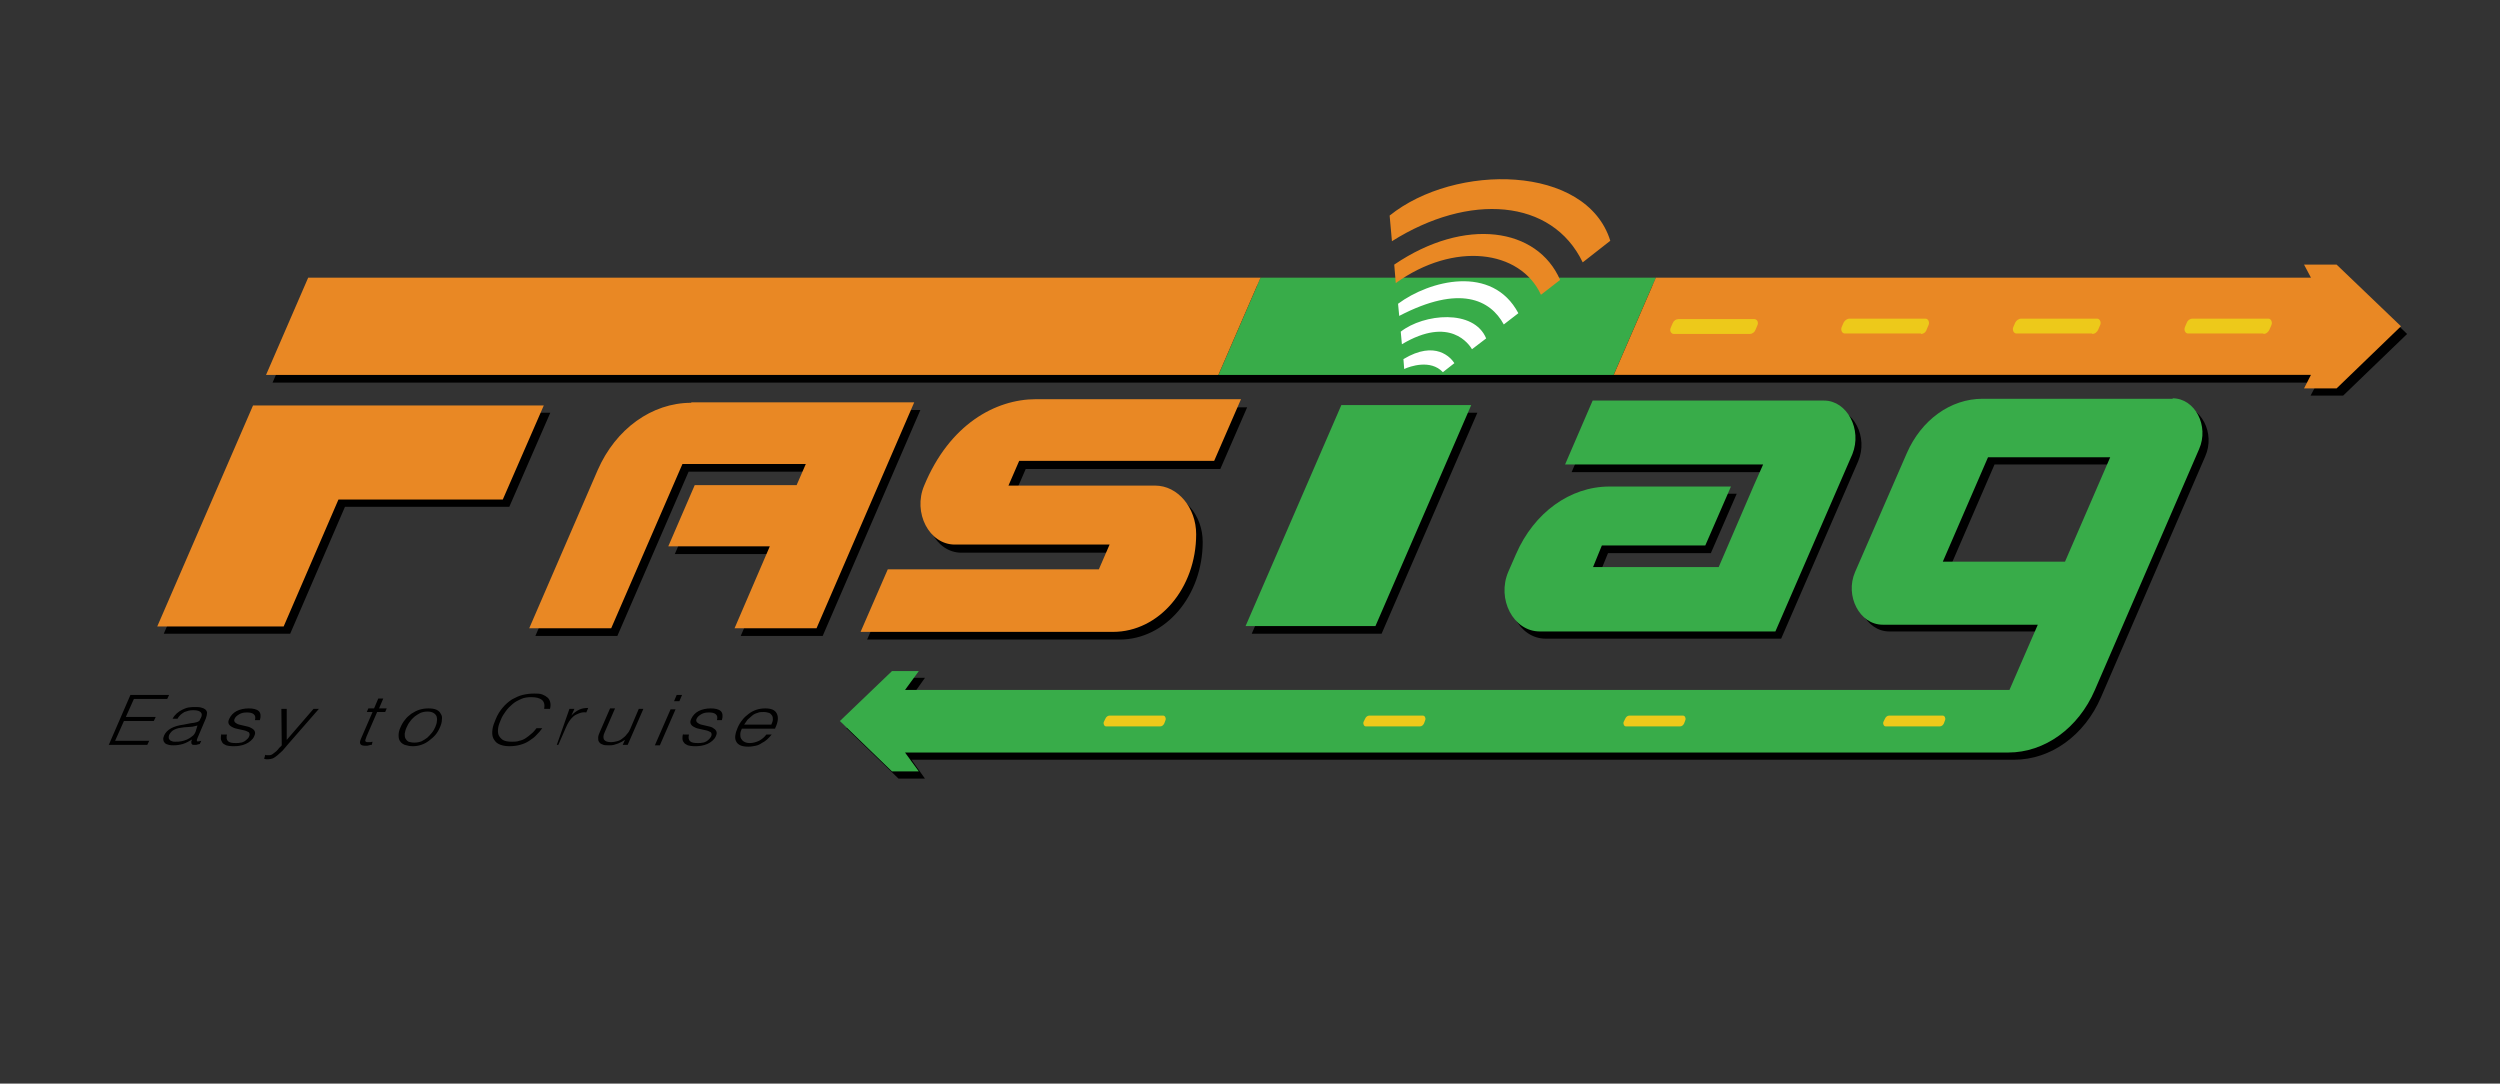
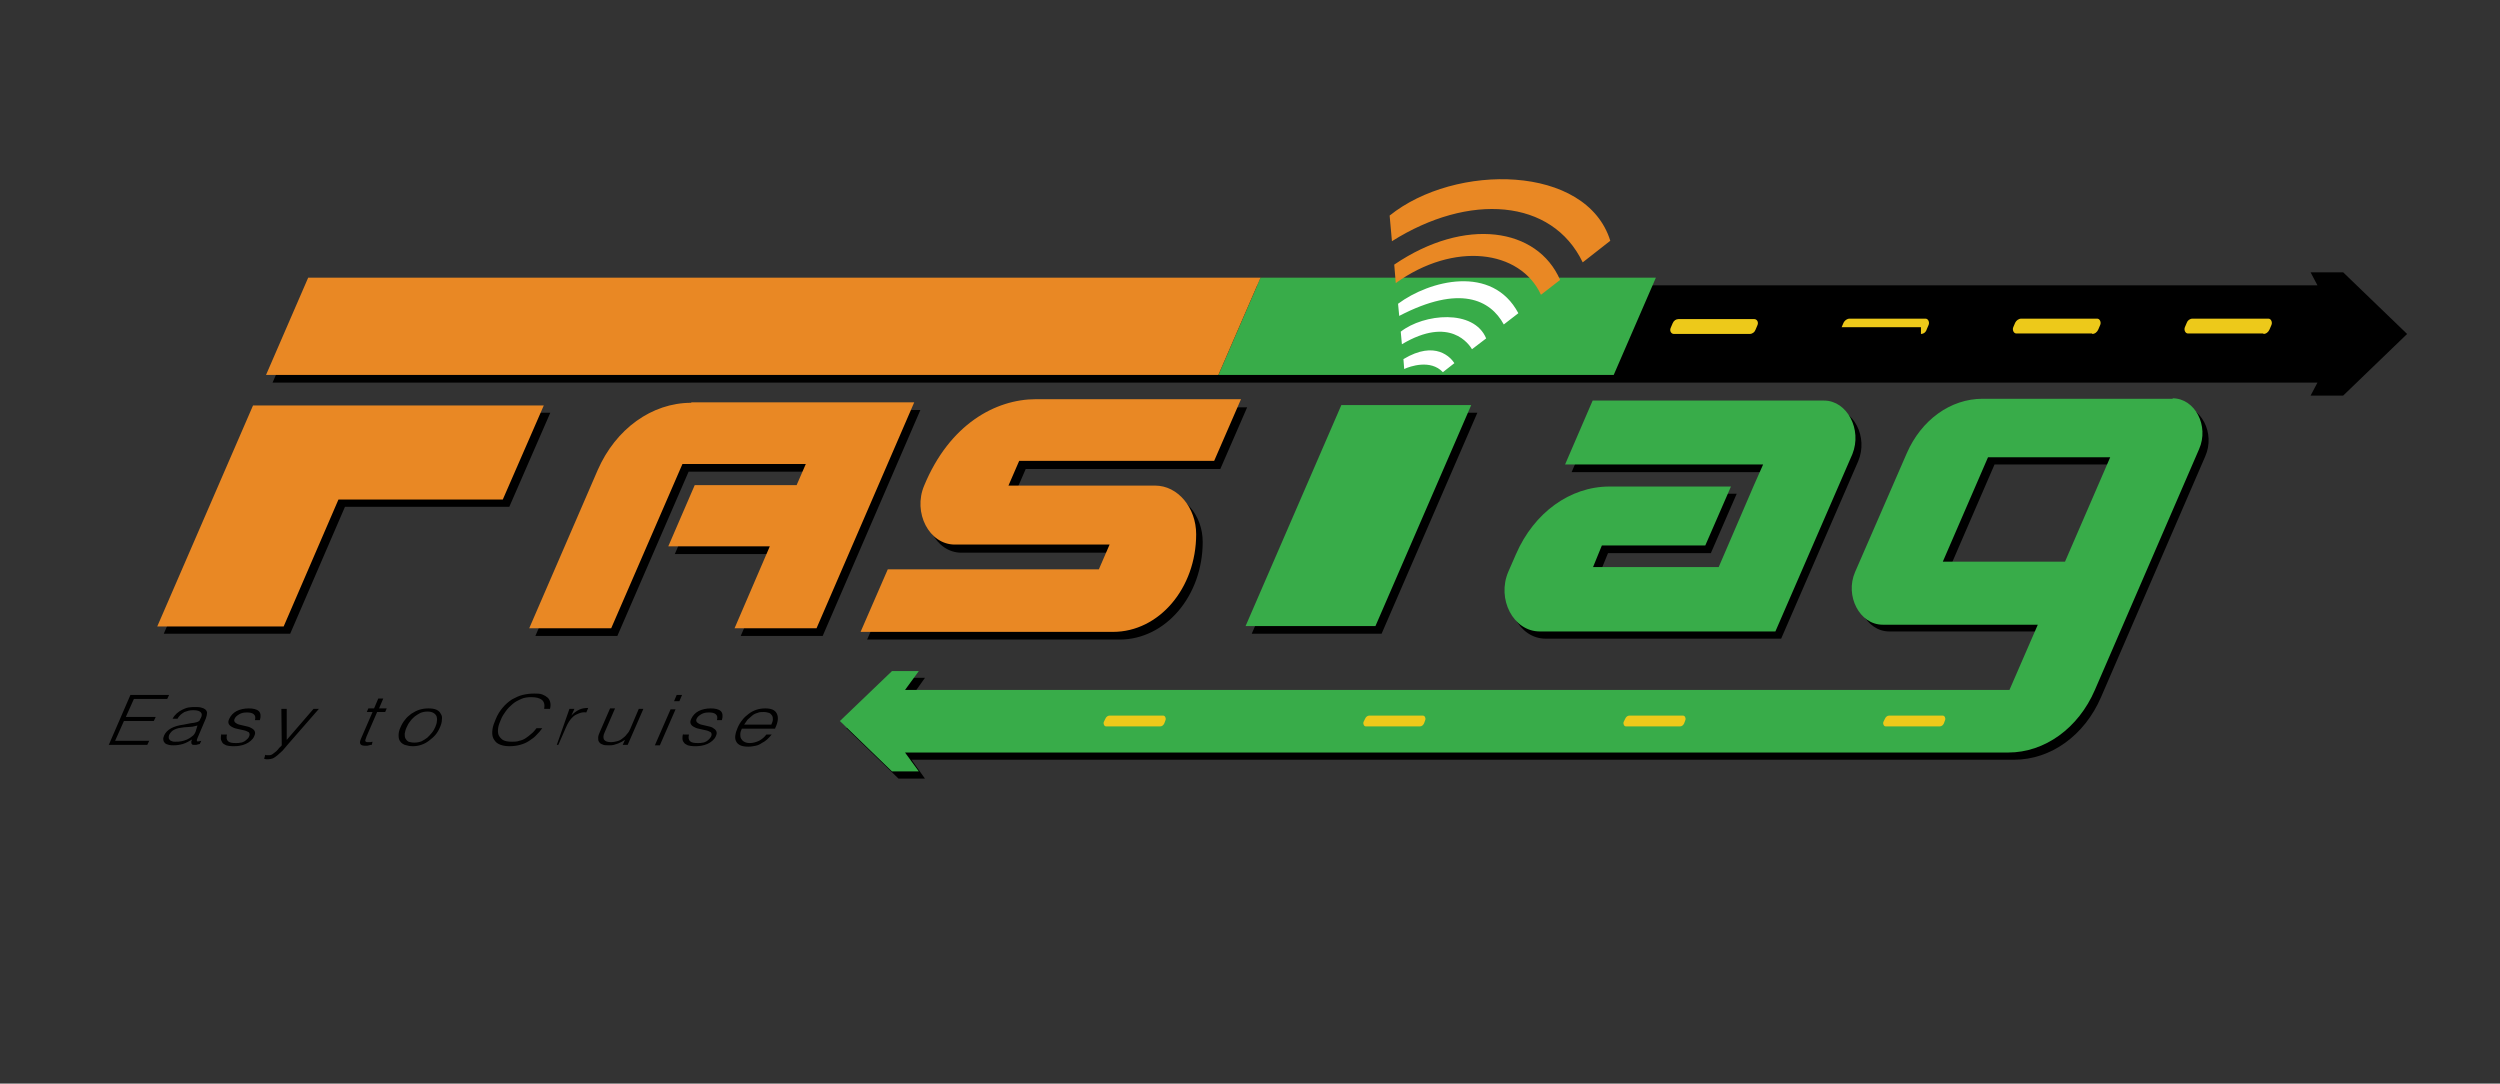
<svg xmlns="http://www.w3.org/2000/svg" width="353" height="153" viewBox="0 0 353 153" fill="none">
  <rect x="0" y="0" width="353" height="153" fill="#333333" stroke="none" />
  <path d="M339.884 47.156L330.851 55.862H326.253L327.227 54.019H228.781H172.958H38.487L44.437 40.292H178.908H234.731H327.227L326.253 38.449H330.851L339.884 47.156ZM190.267 58.277L176.745 89.48H195.082L208.604 58.277H190.267ZM36.648 58.277L23.125 89.48H40.975L48.71 71.559H71.915L77.703 58.277H36.648ZM98.474 57.959C92.903 57.959 87.818 61.645 85.276 67.428L75.594 89.798H87.169L97.23 66.602H114.648L113.349 69.589H99.015L95.283 78.231H109.617L104.587 89.798H116.162L129.956 57.895H98.474V57.959ZM126.277 81.473L122.437 90.306H158.083C164.574 90.306 169.821 84.142 169.821 76.516C169.821 72.766 167.225 69.716 164.033 69.716H143.316L144.831 66.221H172.309L176.096 57.514H147.157C141.423 57.514 134.932 61.073 131.416 69.716C129.793 73.529 132.119 78.041 135.743 78.041H157.596L156.082 81.536H126.277V81.473ZM241.6 78.041L245.224 69.716H228.077C222.506 69.716 217.421 73.402 214.879 79.248L213.797 81.727C212.12 85.603 214.5 90.179 218.233 90.179H251.499L262.371 65.14C263.832 61.709 261.722 57.641 258.477 57.641H225.806L221.911 66.665H249.822L248.47 69.716L243.548 81.155H225.806L227.05 78.104H241.6V78.041ZM307.646 57.26C310.783 57.26 312.839 61.137 311.378 64.441L296.665 98.44C294.339 103.842 289.579 107.274 284.387 107.274H128.711L130.605 109.943H126.872L119.516 102.825L126.872 95.708H130.605L128.711 98.377H284.657L288.66 89.162H266.753C263.507 89.162 261.398 85.095 262.858 81.727L270.16 64.95C272.216 60.247 276.327 57.26 280.871 57.26H307.646ZM298.883 65.585H281.628L275.245 80.329H292.5L298.883 65.585Z" fill="black" />
  <path d="M177.987 39.211L172.037 52.938H227.859L233.81 39.211H177.987Z" fill="#38AC49" />
  <path d="M43.514 39.211L37.565 52.938H172.036L177.986 39.211H43.514Z" fill="#E98824" />
-   <path d="M329.93 37.363H325.332L326.306 39.206H233.809L227.859 52.933H326.306L325.332 54.84H329.93L339.017 46.07L329.93 37.363Z" fill="#E98824" />
  <path d="M198.164 50.707C202.707 47.975 204.871 50.517 205.358 51.279L203.735 52.55C202.004 50.707 199.083 51.724 198.272 52.105L198.164 50.707ZM197.785 46.831L197.947 48.61C204.763 44.543 207.467 48.674 207.846 49.309L209.847 47.784C208.116 43.59 201.03 44.289 197.785 46.831ZM197.406 42.891L197.569 44.606C206.115 40.158 210.442 42.319 212.335 45.814L214.391 44.225C210.713 37.298 201.842 39.586 197.406 42.891Z" fill="white" />
  <path d="M196.866 37.364C206.873 30.565 217.096 32.153 220.287 39.525L217.583 41.622C214.662 35.267 205.304 34.06 197.082 39.97L196.866 37.364ZM196.217 30.438L196.541 34.06C207.414 27.197 219.152 28.023 223.479 37.047L227.373 33.996C224.02 23.193 205.466 23.002 196.217 30.438Z" fill="#E98824" />
  <path d="M70.994 70.537H47.788L40.053 88.458H22.203L35.726 57.255H76.781L70.994 70.537ZM97.607 56.874C92.035 56.874 86.951 60.559 84.408 66.343L74.726 88.712H86.301L96.362 65.516H113.78L112.482 68.503H98.093L94.361 77.146H108.695L103.719 88.712H115.294L129.088 56.81H97.607V56.874ZM171.441 65.072L175.228 56.365H146.289C140.555 56.365 134.064 59.924 130.494 68.567C128.871 72.38 131.197 76.892 134.821 76.892H156.674L155.16 80.387H125.355L121.515 89.221H157.161C163.652 89.221 168.899 83.056 168.899 75.43C168.899 71.681 166.303 68.567 163.111 68.567H142.394L143.909 65.072H171.441Z" fill="#E98824" />
  <path d="M194.214 88.398H175.877L189.399 57.195H207.736L194.214 88.398ZM257.555 56.56H224.883L220.989 65.584H248.954L247.602 68.634L242.679 80.073H224.937L226.182 77.023H240.786L244.41 68.698H227.263C221.692 68.698 216.607 72.384 214.065 78.231L212.983 80.709C211.306 84.585 213.686 89.161 217.419 89.161H250.685L261.557 64.122C262.964 60.627 260.8 56.56 257.555 56.56ZM306.778 56.242C309.915 56.242 311.971 60.119 310.51 63.423L295.797 97.423C293.471 102.824 288.711 106.256 283.573 106.256H127.789L129.737 108.925H125.95L118.594 101.808L125.95 94.754H129.737L127.789 97.423H283.735L287.738 88.208H265.831C262.585 88.208 260.476 84.141 261.936 80.772L269.238 63.995C271.294 59.293 275.405 56.306 279.948 56.306H306.778M297.961 64.567H280.706L274.323 79.311H291.578L297.961 64.567Z" fill="#38AC49" />
-   <path d="M247.058 47.153H236.348C235.969 47.153 235.699 46.708 235.915 46.263L236.186 45.628C236.348 45.246 236.673 45.056 236.997 45.056H247.707C248.086 45.056 248.356 45.501 248.14 45.945L247.87 46.581C247.761 46.899 247.437 47.153 247.058 47.153ZM271.237 47.153C271.616 47.153 271.94 46.899 272.048 46.517L272.319 45.882C272.481 45.501 272.265 44.992 271.886 44.992H261.176C260.797 44.992 260.473 45.246 260.311 45.564L260.04 46.2C259.878 46.581 260.094 47.089 260.473 47.089H271.237M295.416 47.153C295.795 47.153 296.119 46.899 296.281 46.517L296.552 45.882C296.714 45.501 296.498 44.992 296.119 44.992H285.409C285.03 44.992 284.706 45.246 284.544 45.564L284.273 46.2C284.111 46.581 284.327 47.089 284.706 47.089H295.416M319.595 47.153C319.973 47.153 320.298 46.899 320.46 46.517L320.731 45.882C320.893 45.501 320.677 44.992 320.298 44.992H309.588C309.209 44.992 308.885 45.246 308.776 45.564L308.506 46.2C308.344 46.581 308.56 47.089 308.939 47.089H319.595M163.811 102.569C164.082 102.569 164.298 102.378 164.407 102.124L164.569 101.679C164.677 101.425 164.515 101.043 164.244 101.043H156.671C156.401 101.043 156.185 101.234 156.076 101.488L155.86 101.933C155.752 102.187 155.914 102.569 156.185 102.569H163.811ZM200.485 102.569C200.756 102.569 200.972 102.378 201.08 102.124L201.243 101.679C201.351 101.425 201.189 101.043 200.918 101.043H193.345C193.075 101.043 192.859 101.234 192.75 101.488L192.534 101.933C192.426 102.187 192.588 102.569 192.859 102.569H200.485ZM237.214 102.569C237.484 102.569 237.7 102.378 237.809 102.124L237.971 101.679C238.079 101.425 237.917 101.043 237.646 101.043H230.073C229.803 101.043 229.587 101.234 229.478 101.488L229.262 101.933C229.154 102.187 229.316 102.569 229.587 102.569H237.214ZM273.888 102.569C274.158 102.569 274.374 102.378 274.483 102.124L274.645 101.679C274.753 101.425 274.591 101.043 274.32 101.043H266.747C266.477 101.043 266.261 101.234 266.152 101.488L265.936 101.933C265.828 102.187 265.99 102.569 266.261 102.569H273.888Z" fill="#EDC91A" />
+   <path d="M247.058 47.153H236.348C235.969 47.153 235.699 46.708 235.915 46.263L236.186 45.628C236.348 45.246 236.673 45.056 236.997 45.056H247.707C248.086 45.056 248.356 45.501 248.14 45.945L247.87 46.581C247.761 46.899 247.437 47.153 247.058 47.153ZM271.237 47.153C271.616 47.153 271.94 46.899 272.048 46.517L272.319 45.882C272.481 45.501 272.265 44.992 271.886 44.992H261.176C260.797 44.992 260.473 45.246 260.311 45.564L260.04 46.2H271.237M295.416 47.153C295.795 47.153 296.119 46.899 296.281 46.517L296.552 45.882C296.714 45.501 296.498 44.992 296.119 44.992H285.409C285.03 44.992 284.706 45.246 284.544 45.564L284.273 46.2C284.111 46.581 284.327 47.089 284.706 47.089H295.416M319.595 47.153C319.973 47.153 320.298 46.899 320.46 46.517L320.731 45.882C320.893 45.501 320.677 44.992 320.298 44.992H309.588C309.209 44.992 308.885 45.246 308.776 45.564L308.506 46.2C308.344 46.581 308.56 47.089 308.939 47.089H319.595M163.811 102.569C164.082 102.569 164.298 102.378 164.407 102.124L164.569 101.679C164.677 101.425 164.515 101.043 164.244 101.043H156.671C156.401 101.043 156.185 101.234 156.076 101.488L155.86 101.933C155.752 102.187 155.914 102.569 156.185 102.569H163.811ZM200.485 102.569C200.756 102.569 200.972 102.378 201.08 102.124L201.243 101.679C201.351 101.425 201.189 101.043 200.918 101.043H193.345C193.075 101.043 192.859 101.234 192.75 101.488L192.534 101.933C192.426 102.187 192.588 102.569 192.859 102.569H200.485ZM237.214 102.569C237.484 102.569 237.7 102.378 237.809 102.124L237.971 101.679C238.079 101.425 237.917 101.043 237.646 101.043H230.073C229.803 101.043 229.587 101.234 229.478 101.488L229.262 101.933C229.154 102.187 229.316 102.569 229.587 102.569H237.214ZM273.888 102.569C274.158 102.569 274.374 102.378 274.483 102.124L274.645 101.679C274.753 101.425 274.591 101.043 274.32 101.043H266.747C266.477 101.043 266.261 101.234 266.152 101.488L265.936 101.933C265.828 102.187 265.99 102.569 266.261 102.569H273.888Z" fill="#EDC91A" />
  <path d="M15.334 105.238L18.417 98.12H23.88L23.61 98.692H18.904L17.768 101.234H21.987L21.717 101.806H17.498L16.253 104.602H21.068L20.797 105.174H15.334V105.238ZM25.936 102.315C24.475 102.505 23.556 103.014 23.177 103.84C23.069 104.094 23.015 104.285 23.069 104.475C23.069 104.666 23.177 104.793 23.285 104.92C23.394 105.047 23.61 105.111 23.826 105.174C24.043 105.238 24.259 105.238 24.529 105.238C24.962 105.238 25.395 105.174 25.828 105.047C26.26 104.92 26.693 104.666 27.126 104.412C27.072 104.475 27.072 104.602 27.018 104.666C27.018 104.73 27.018 104.793 27.018 104.92C27.018 104.984 27.072 105.047 27.126 105.111C27.18 105.174 27.234 105.174 27.342 105.174C27.451 105.174 27.559 105.174 27.613 105.174C27.721 105.174 27.829 105.174 27.937 105.111C28.046 105.111 28.154 105.047 28.208 105.047L28.424 104.602C28.1 104.666 27.883 104.73 27.829 104.666C27.775 104.602 27.775 104.475 27.883 104.221L29.073 101.425C29.181 101.107 29.235 100.853 29.235 100.662C29.235 100.472 29.127 100.281 28.965 100.154C28.803 100.027 28.64 99.963 28.37 99.9C28.154 99.836 27.883 99.836 27.559 99.836C27.234 99.836 26.91 99.836 26.585 99.9C26.261 99.963 25.99 100.09 25.72 100.217C25.449 100.345 25.179 100.535 24.962 100.726C24.746 100.917 24.529 101.171 24.367 101.488H25.07C25.179 101.234 25.341 101.107 25.503 100.917C25.665 100.789 25.828 100.662 26.044 100.535C26.206 100.472 26.423 100.408 26.639 100.345C26.855 100.281 27.072 100.281 27.342 100.281C27.883 100.281 28.208 100.408 28.37 100.599C28.532 100.789 28.532 101.044 28.37 101.361C28.316 101.425 28.262 101.552 28.208 101.679C28.154 101.806 28.046 101.87 27.883 101.933C27.775 101.997 27.559 101.997 27.396 102.06C27.18 102.06 27.018 102.124 26.91 102.124L25.936 102.315ZM27.613 103.331C27.505 103.586 27.342 103.84 27.126 103.967C26.91 104.158 26.693 104.285 26.423 104.412C26.152 104.539 25.882 104.602 25.611 104.666C25.341 104.73 25.07 104.73 24.746 104.73C24.584 104.73 24.421 104.73 24.313 104.666C24.151 104.602 24.043 104.602 23.989 104.475C23.88 104.412 23.826 104.285 23.826 104.158C23.826 104.031 23.826 103.903 23.88 103.776C24.043 103.459 24.313 103.141 24.638 103.014C25.016 102.823 25.449 102.759 25.99 102.696C26.314 102.696 26.585 102.632 26.91 102.632C27.234 102.632 27.559 102.505 27.883 102.442L27.613 103.331ZM31.291 103.586C31.183 103.84 31.183 104.03 31.183 104.285C31.183 104.475 31.291 104.666 31.399 104.857C31.507 105.047 31.724 105.111 31.94 105.238C32.156 105.301 32.481 105.365 32.806 105.365C33.13 105.365 33.509 105.365 33.833 105.301C34.158 105.238 34.428 105.174 34.699 105.047C34.969 104.92 35.185 104.793 35.402 104.602C35.618 104.412 35.781 104.221 35.889 103.967C36.051 103.649 36.051 103.395 35.943 103.204C35.835 103.014 35.672 102.887 35.402 102.759C35.185 102.632 34.915 102.569 34.59 102.505C34.266 102.442 33.995 102.378 33.779 102.315C33.509 102.251 33.346 102.124 33.184 101.997C33.076 101.87 33.022 101.679 33.13 101.488C33.238 101.234 33.455 101.044 33.779 100.853C34.104 100.662 34.428 100.599 34.861 100.599C35.294 100.599 35.618 100.662 35.835 100.853C36.051 101.044 36.105 101.298 35.997 101.679H36.7C36.862 101.107 36.808 100.662 36.538 100.408C36.267 100.154 35.781 100.027 35.131 100.027C34.482 100.027 33.887 100.154 33.401 100.408C32.914 100.662 32.589 101.044 32.373 101.488C32.211 101.806 32.211 102.06 32.319 102.251C32.427 102.442 32.589 102.569 32.86 102.696C33.076 102.823 33.346 102.887 33.671 102.95C33.995 103.014 34.266 103.077 34.536 103.141C34.807 103.204 34.969 103.331 35.131 103.395C35.24 103.522 35.294 103.713 35.185 103.967C35.131 104.094 35.077 104.221 34.915 104.348C34.807 104.475 34.699 104.539 34.536 104.666C34.374 104.73 34.212 104.857 33.995 104.857C33.779 104.92 33.563 104.92 33.292 104.92C32.751 104.92 32.427 104.857 32.211 104.666C31.994 104.475 31.94 104.158 32.048 103.713H31.291V103.586ZM37.295 107.144C37.403 107.144 37.457 107.208 37.566 107.208C37.674 107.208 37.782 107.208 37.89 107.208C38.106 107.208 38.323 107.144 38.539 107.081C38.756 106.954 38.972 106.827 39.188 106.636C39.405 106.445 39.621 106.255 39.892 106.001C40.108 105.746 40.378 105.429 40.649 105.111L45.03 100.09H44.273L40.486 104.475V100.09H39.729L39.783 105.238C39.675 105.365 39.567 105.492 39.405 105.619C39.297 105.81 39.134 105.937 39.026 106.064C38.864 106.191 38.702 106.318 38.539 106.445C38.377 106.573 38.215 106.636 37.998 106.636C37.89 106.636 37.782 106.636 37.728 106.636C37.62 106.636 37.566 106.636 37.457 106.572L37.295 107.144ZM52.603 104.73C52.495 104.73 52.387 104.793 52.278 104.793C52.17 104.793 52.062 104.793 52.008 104.793C51.846 104.793 51.737 104.793 51.683 104.73C51.629 104.73 51.575 104.666 51.575 104.602C51.575 104.539 51.575 104.475 51.629 104.348C51.683 104.285 51.683 104.158 51.737 104.03L53.252 100.535H54.388L54.604 100.027H53.523L54.117 98.629H53.414L52.819 100.027H52.008L51.792 100.535H52.603L50.98 104.285C50.818 104.666 50.764 104.92 50.926 105.111C51.034 105.238 51.251 105.301 51.629 105.301C51.792 105.301 51.954 105.301 52.116 105.238C52.278 105.174 52.387 105.174 52.495 105.174L52.603 104.73ZM58.283 105.365C58.715 105.365 59.094 105.302 59.473 105.174C59.851 105.047 60.23 104.857 60.554 104.602C60.879 104.348 61.203 104.094 61.474 103.776C61.744 103.459 61.961 103.077 62.123 102.696C62.285 102.315 62.394 101.997 62.394 101.616C62.448 101.298 62.394 100.98 62.231 100.789C62.123 100.535 61.907 100.345 61.636 100.217C61.366 100.09 60.987 100.027 60.5 100.027C60.014 100.027 59.635 100.09 59.202 100.217C58.824 100.345 58.445 100.535 58.066 100.789C57.742 101.044 57.417 101.298 57.201 101.616C56.93 101.933 56.714 102.315 56.552 102.696C56.335 103.141 56.281 103.522 56.281 103.84C56.281 104.158 56.335 104.475 56.498 104.666C56.66 104.92 56.876 105.047 57.147 105.174C57.579 105.302 57.904 105.365 58.283 105.365ZM61.474 102.632C61.366 102.887 61.203 103.204 60.987 103.459C60.771 103.713 60.554 103.967 60.338 104.158C60.068 104.348 59.797 104.539 59.527 104.666C59.202 104.793 58.878 104.857 58.499 104.857C58.174 104.857 57.904 104.793 57.688 104.73C57.471 104.602 57.363 104.475 57.255 104.285C57.147 104.094 57.147 103.84 57.147 103.586C57.201 103.331 57.255 103.014 57.417 102.696C57.525 102.442 57.688 102.124 57.904 101.87C58.066 101.616 58.337 101.361 58.553 101.171C58.824 100.98 59.094 100.789 59.364 100.662C59.689 100.535 60.014 100.472 60.338 100.472C60.717 100.472 60.987 100.535 61.203 100.662C61.42 100.789 61.528 100.917 61.636 101.107C61.69 101.298 61.744 101.552 61.69 101.806C61.69 102.06 61.582 102.378 61.474 102.632ZM77.647 100.154C77.755 99.773 77.755 99.455 77.701 99.201C77.647 98.947 77.539 98.692 77.323 98.502C77.106 98.311 76.89 98.184 76.566 98.057C76.241 97.93 75.862 97.93 75.43 97.93C74.889 97.93 74.348 97.993 73.807 98.12C73.266 98.247 72.779 98.502 72.292 98.756C71.805 99.074 71.373 99.455 70.994 99.9C70.615 100.345 70.237 100.917 69.966 101.616C69.75 102.124 69.588 102.569 69.534 103.014C69.48 103.459 69.48 103.84 69.642 104.221C69.804 104.539 70.02 104.857 70.399 105.047C70.778 105.238 71.264 105.365 71.914 105.365C72.454 105.365 72.995 105.302 73.428 105.174C73.915 105.047 74.348 104.857 74.726 104.602C75.105 104.348 75.484 104.094 75.754 103.776C76.079 103.459 76.349 103.141 76.566 102.823H75.754C75.538 103.077 75.321 103.395 75.051 103.586C74.78 103.84 74.51 104.031 74.24 104.221C73.969 104.412 73.644 104.539 73.32 104.602C72.995 104.73 72.617 104.73 72.292 104.73C71.751 104.73 71.319 104.666 70.994 104.475C70.724 104.285 70.507 104.03 70.399 103.776C70.291 103.459 70.291 103.141 70.345 102.759C70.399 102.378 70.561 101.997 70.724 101.616C70.886 101.171 71.156 100.789 71.427 100.408C71.697 100.027 72.022 99.709 72.4 99.391C72.779 99.074 73.158 98.883 73.59 98.692C74.023 98.502 74.51 98.438 74.997 98.438C75.7 98.438 76.187 98.565 76.511 98.819C76.836 99.074 76.944 99.519 76.836 100.09H77.647V100.154ZM79.919 102.696C80.027 102.442 80.19 102.124 80.352 101.87C80.514 101.616 80.731 101.361 80.947 101.171C81.163 100.98 81.434 100.853 81.758 100.726C82.083 100.599 82.407 100.535 82.786 100.599L83.056 99.963C82.57 99.963 82.137 100.027 81.758 100.217C81.38 100.408 81.001 100.662 80.676 101.044L81.109 100.09H80.406L78.621 105.174H78.837L79.919 102.696ZM89.007 102.887C88.898 103.141 88.736 103.459 88.52 103.649C88.357 103.903 88.141 104.094 87.871 104.285C87.654 104.475 87.384 104.602 87.113 104.666C86.843 104.73 86.572 104.793 86.302 104.793C85.761 104.793 85.436 104.666 85.274 104.412C85.166 104.158 85.166 103.84 85.382 103.395L86.843 100.027H86.14L84.679 103.395C84.571 103.649 84.463 103.903 84.463 104.158C84.463 104.412 84.463 104.602 84.571 104.73C84.679 104.92 84.841 105.047 85.058 105.111C85.274 105.238 85.599 105.238 85.977 105.238C86.248 105.238 86.464 105.238 86.68 105.174C86.897 105.111 87.113 105.047 87.276 104.984C87.438 104.92 87.654 104.793 87.817 104.73C87.979 104.602 88.141 104.539 88.249 104.475L87.925 105.174H88.628L90.846 100.09H90.197L89.007 102.887ZM95.93 99.01L96.309 98.12H95.552L95.173 99.01H95.93ZM93.171 105.238L95.389 100.154H94.686L92.468 105.238H93.171ZM96.471 103.586C96.363 103.84 96.363 104.03 96.363 104.285C96.363 104.475 96.417 104.666 96.579 104.857C96.688 105.047 96.904 105.111 97.12 105.238C97.337 105.301 97.661 105.365 97.986 105.365C98.364 105.365 98.689 105.365 99.013 105.301C99.338 105.238 99.608 105.174 99.879 105.047C100.149 104.92 100.366 104.793 100.582 104.602C100.798 104.412 100.961 104.221 101.069 103.967C101.231 103.649 101.231 103.395 101.123 103.204C101.015 103.014 100.852 102.887 100.636 102.759C100.42 102.632 100.149 102.569 99.825 102.505C99.5 102.442 99.23 102.378 99.013 102.315C98.743 102.251 98.581 102.124 98.418 101.997C98.31 101.87 98.256 101.679 98.364 101.488C98.472 101.234 98.689 101.044 99.013 100.853C99.338 100.662 99.662 100.599 100.095 100.599C100.528 100.599 100.852 100.662 101.069 100.853C101.285 101.044 101.339 101.298 101.231 101.679H101.934C102.097 101.107 102.043 100.662 101.772 100.408C101.502 100.154 101.015 100.027 100.366 100.027C99.717 100.027 99.122 100.154 98.635 100.408C98.148 100.662 97.823 101.044 97.607 101.488C97.445 101.806 97.445 102.06 97.553 102.251C97.661 102.442 97.823 102.569 98.094 102.696C98.31 102.823 98.581 102.887 98.905 102.95C99.23 103.014 99.5 103.077 99.771 103.141C100.041 103.204 100.203 103.331 100.366 103.395C100.474 103.522 100.528 103.713 100.42 103.967C100.366 104.094 100.257 104.221 100.149 104.348C100.041 104.475 99.933 104.539 99.771 104.666C99.608 104.73 99.446 104.857 99.23 104.857C99.013 104.92 98.797 104.92 98.527 104.92C97.986 104.92 97.661 104.857 97.445 104.666C97.228 104.475 97.174 104.158 97.282 103.713H96.471V103.586ZM109.453 102.823C109.886 101.933 109.94 101.234 109.669 100.726C109.399 100.218 108.858 100.027 108.047 100.027C107.614 100.027 107.181 100.09 106.803 100.217C106.424 100.345 106.045 100.535 105.721 100.789C105.396 101.044 105.072 101.298 104.801 101.679C104.531 101.997 104.314 102.378 104.152 102.759C103.99 103.141 103.882 103.459 103.828 103.84C103.773 104.158 103.828 104.475 103.936 104.666C104.044 104.92 104.26 105.111 104.531 105.238C104.801 105.365 105.18 105.429 105.667 105.429C106.045 105.429 106.37 105.365 106.694 105.301C107.019 105.238 107.289 105.111 107.56 104.92C107.83 104.793 108.101 104.602 108.317 104.412C108.533 104.221 108.75 103.967 108.966 103.713H108.209C107.938 104.094 107.614 104.348 107.181 104.602C106.748 104.793 106.316 104.92 105.883 104.92C105.558 104.92 105.288 104.857 105.072 104.73C104.855 104.602 104.747 104.475 104.639 104.285C104.531 104.094 104.531 103.903 104.531 103.649C104.531 103.395 104.639 103.141 104.747 102.887H109.453V102.823ZM105.072 102.315C105.234 102.06 105.396 101.87 105.558 101.616C105.775 101.425 105.991 101.234 106.208 101.044C106.424 100.853 106.694 100.726 106.965 100.662C107.235 100.535 107.506 100.535 107.83 100.535C108.155 100.535 108.371 100.599 108.588 100.662C108.804 100.726 108.912 100.917 109.02 101.044C109.128 101.234 109.128 101.425 109.128 101.616C109.128 101.806 109.02 102.06 108.912 102.315H105.072Z" fill="black" />
</svg>